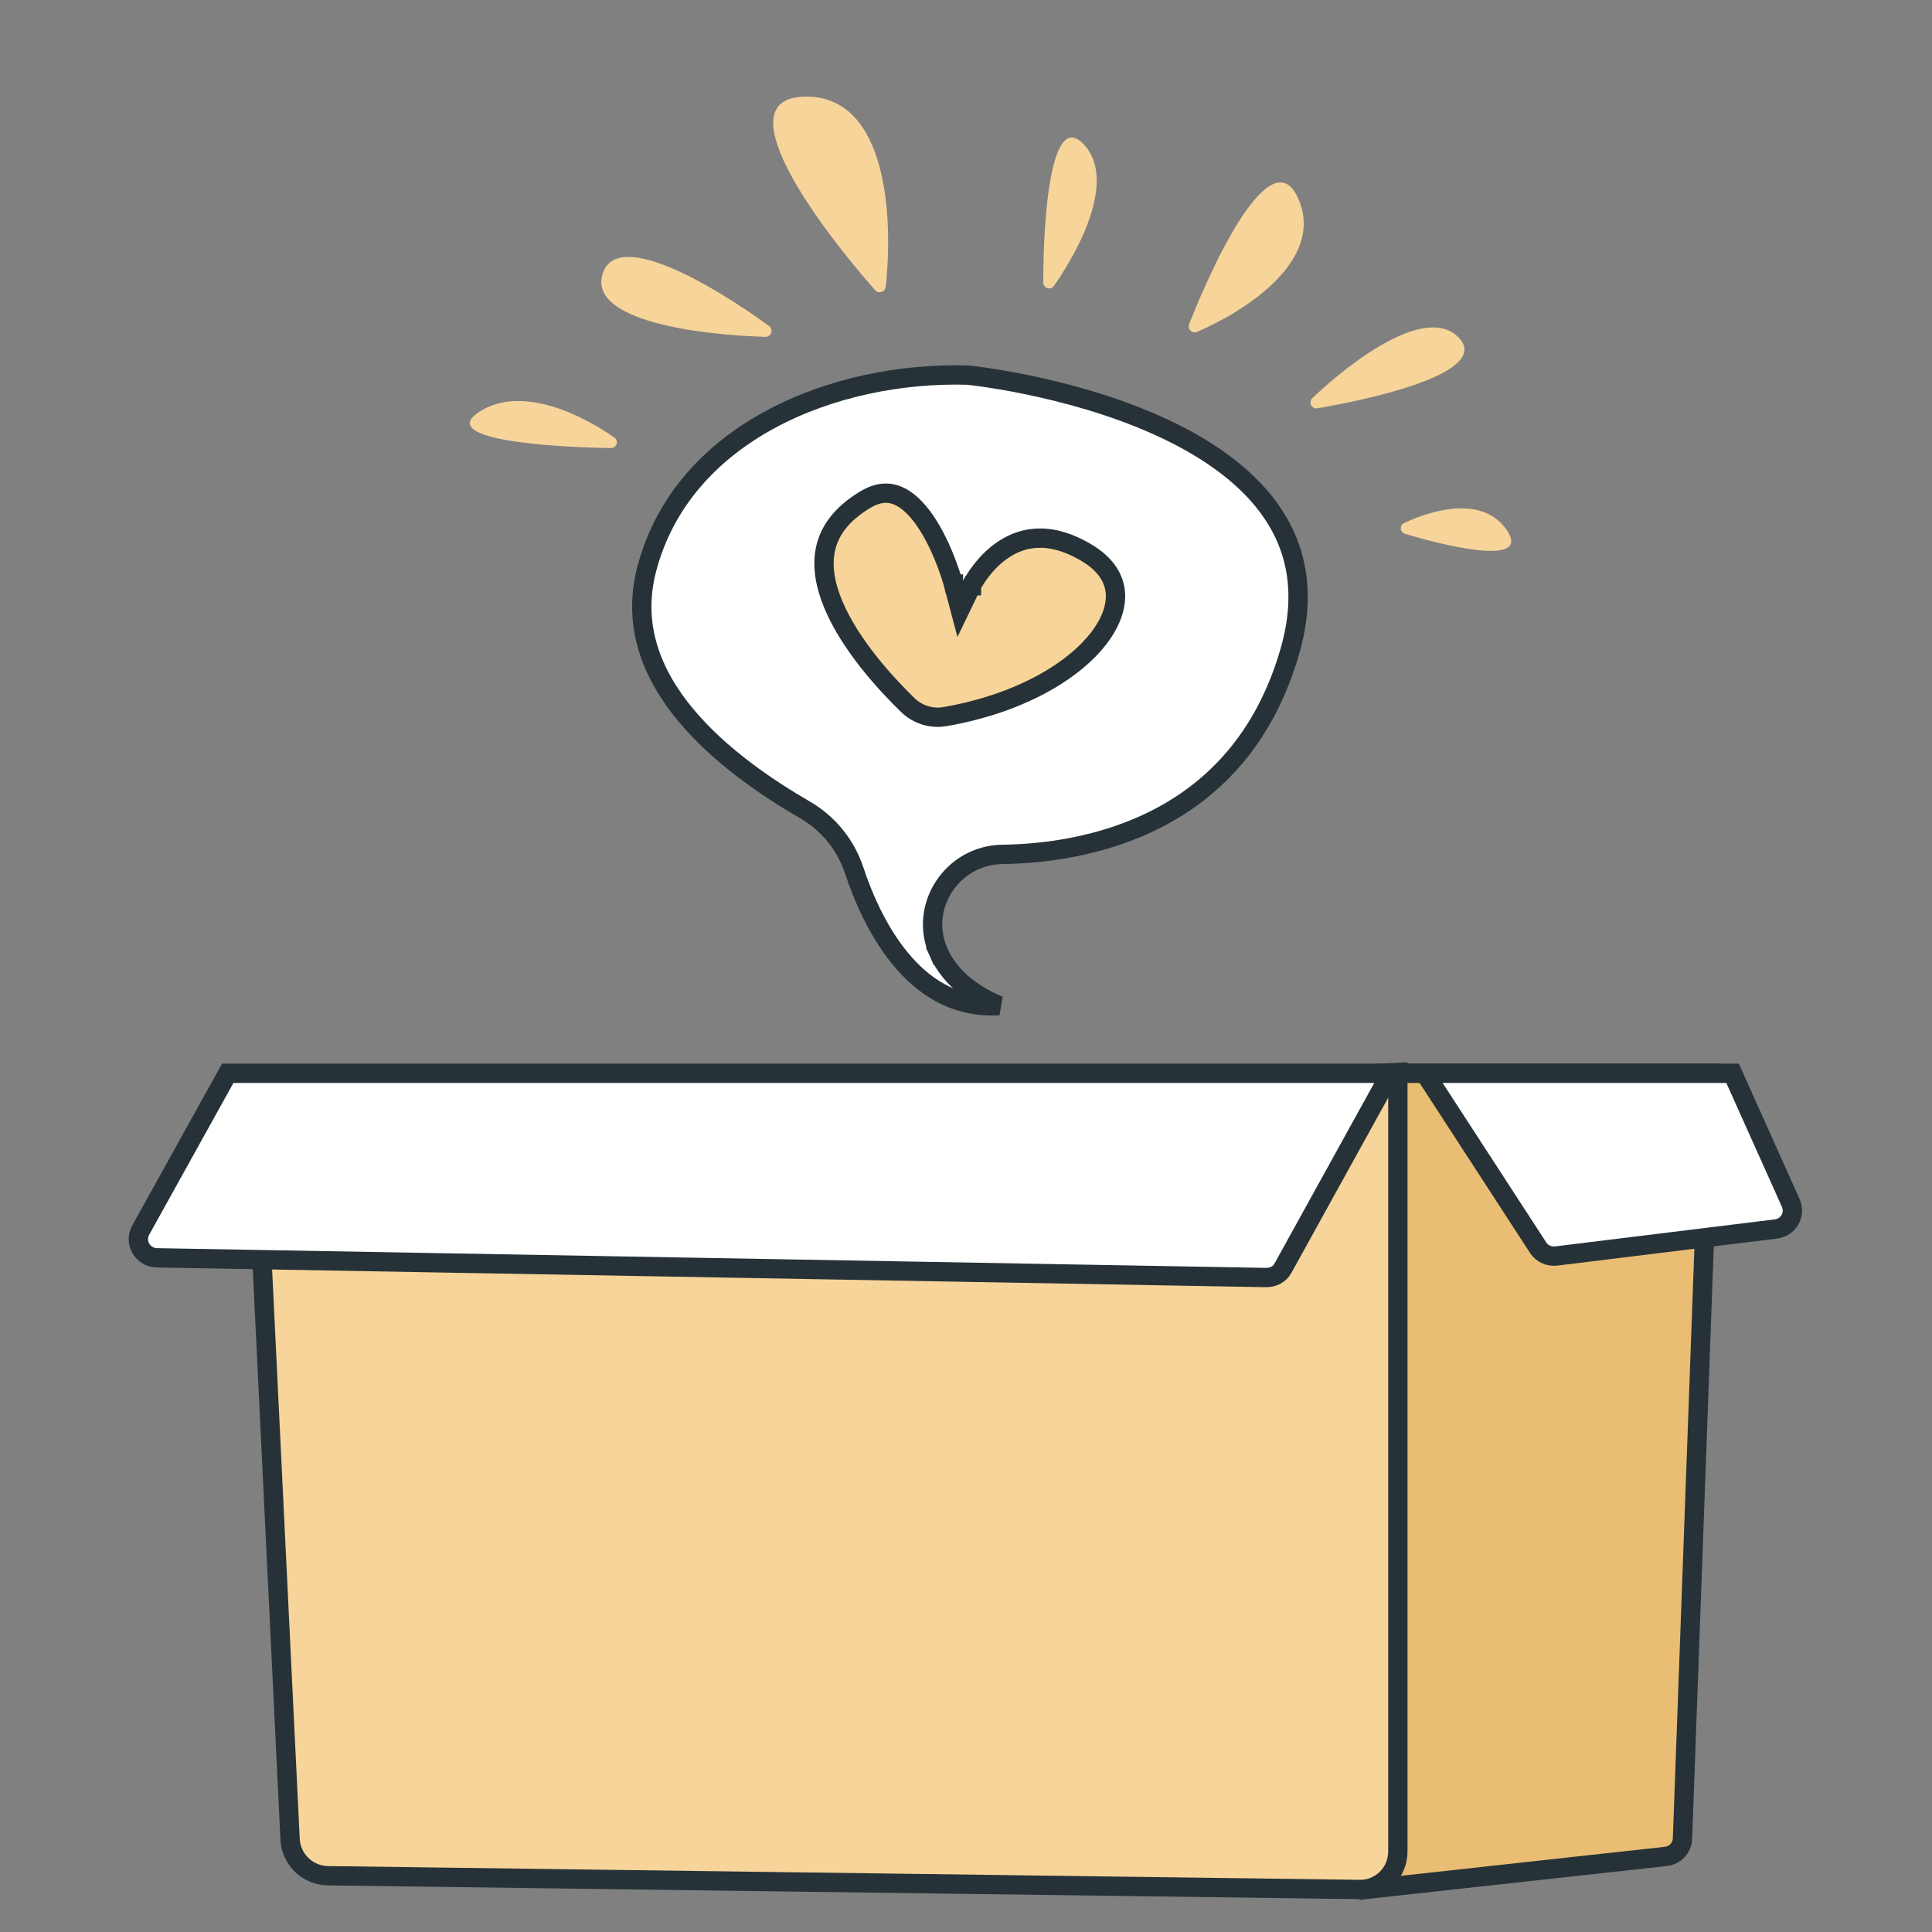
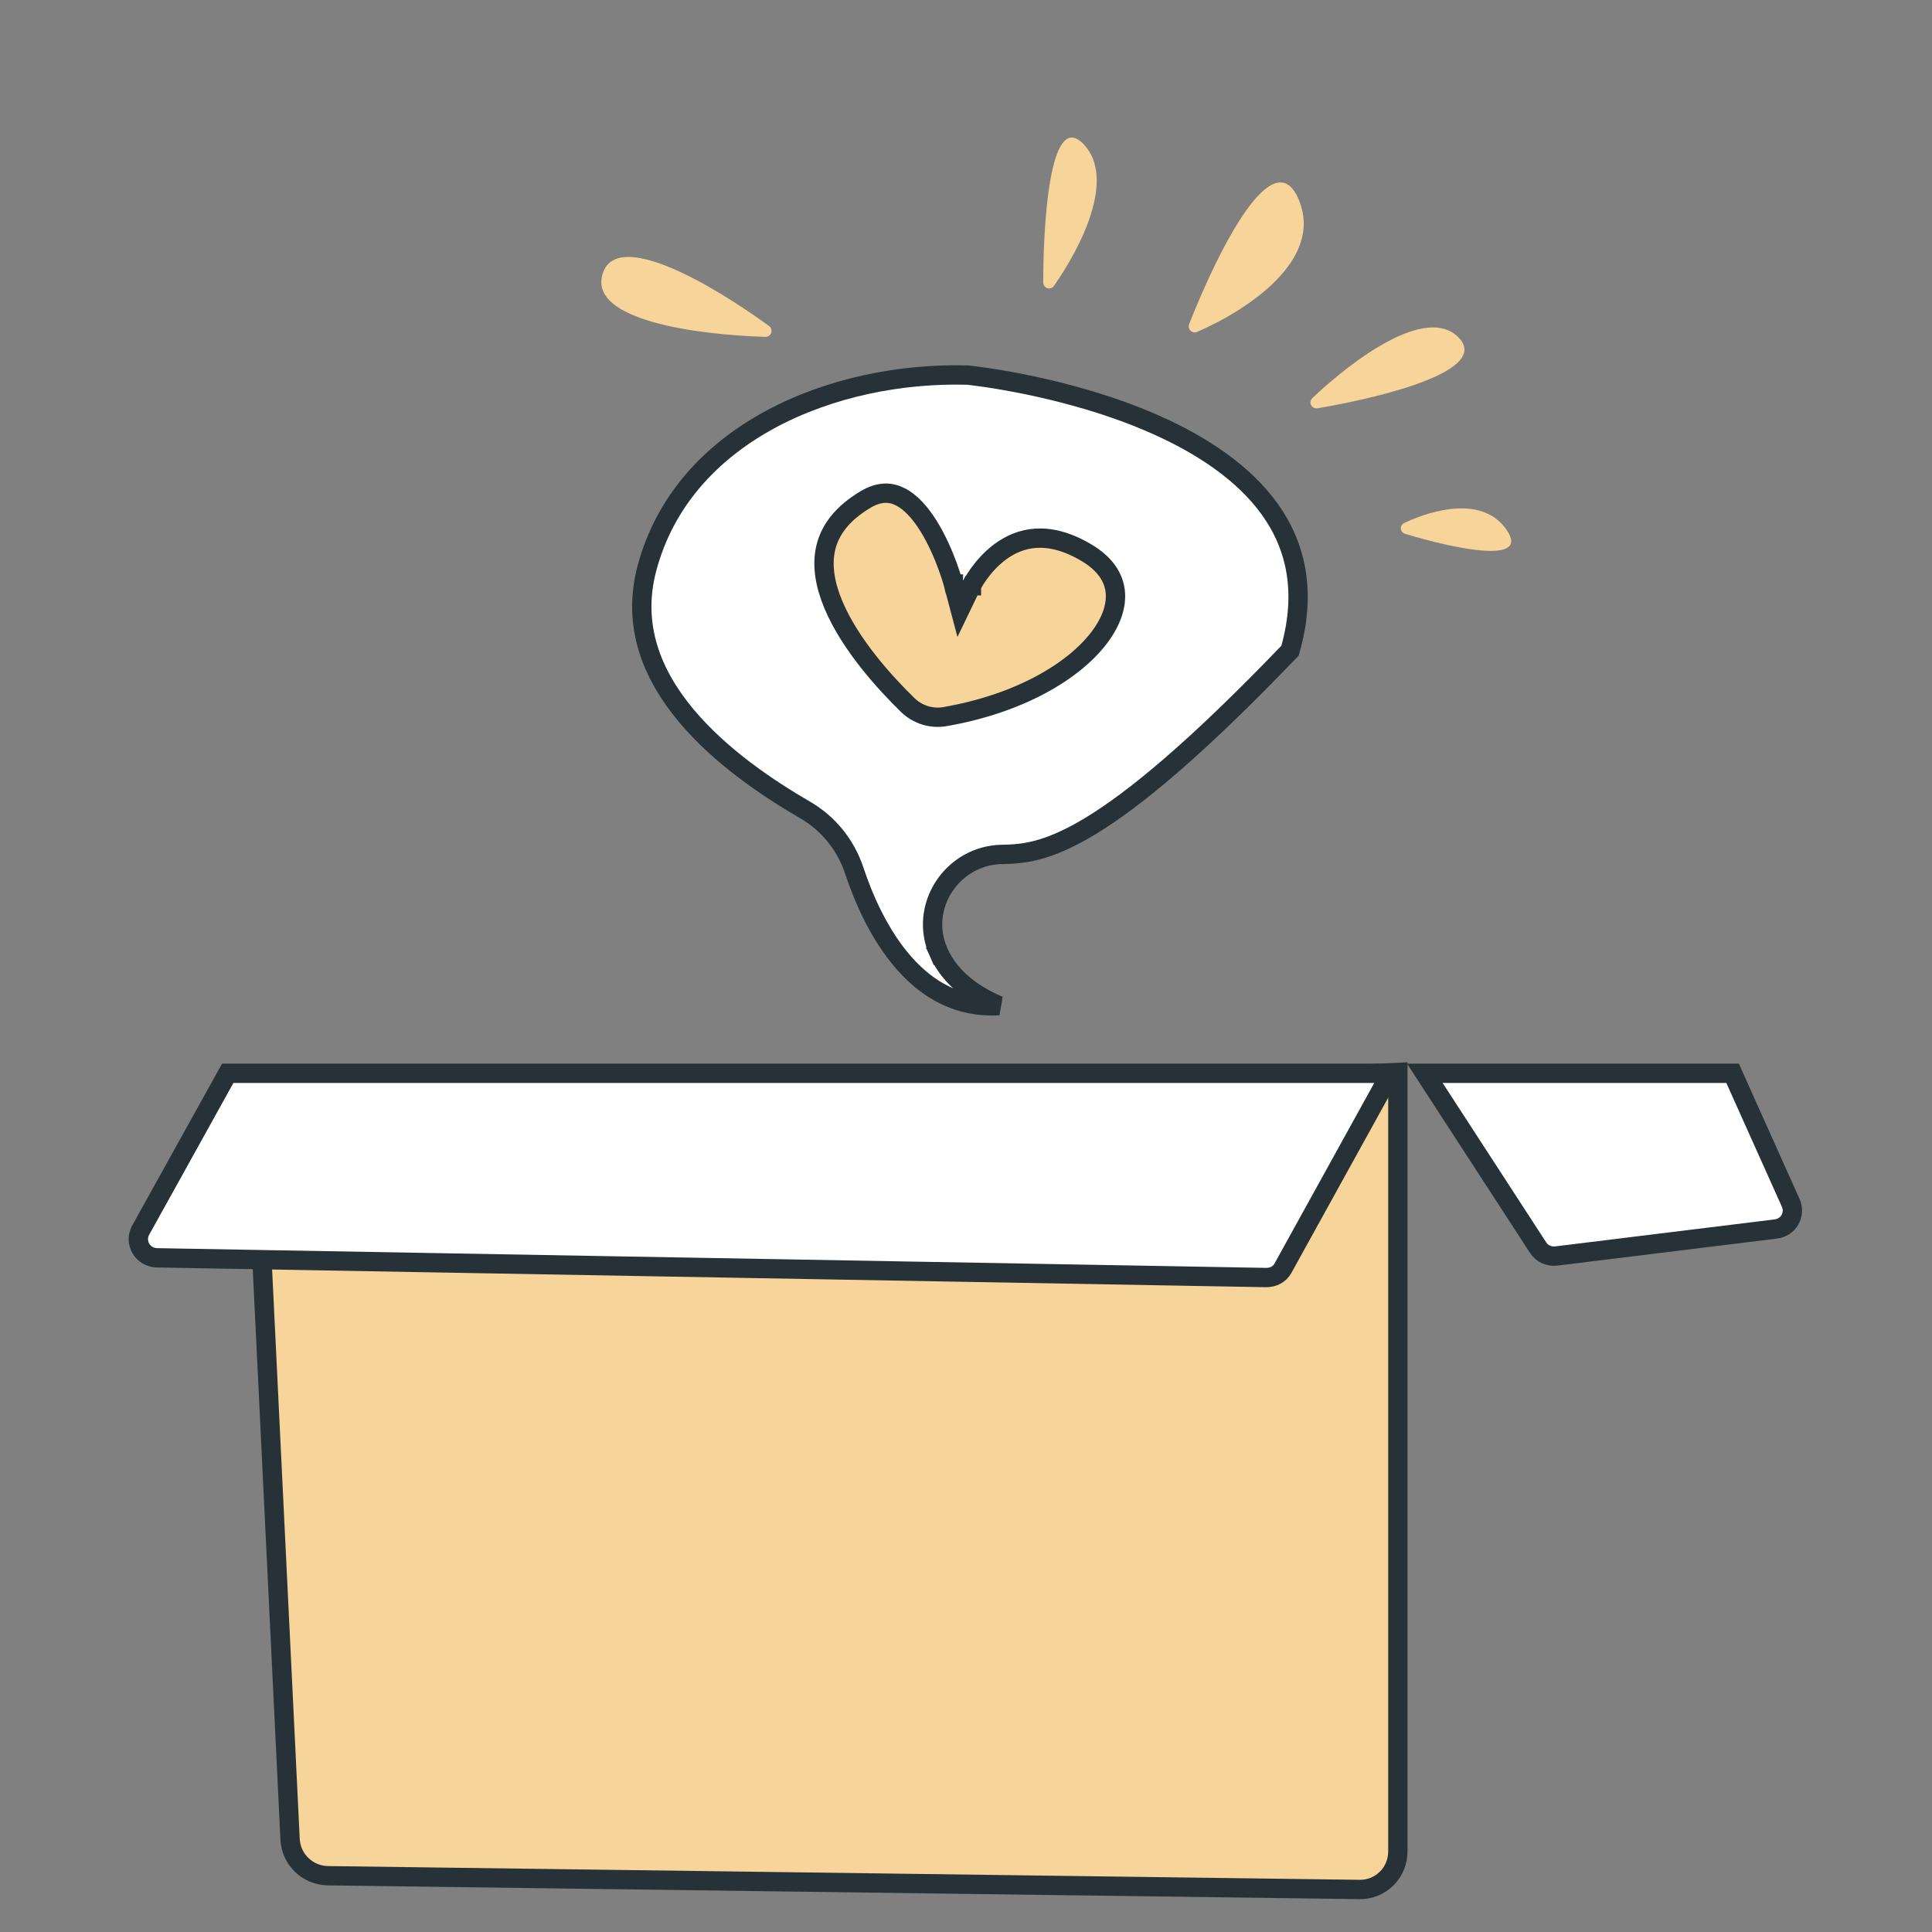
<svg xmlns="http://www.w3.org/2000/svg" width="300" height="300" viewBox="0 0 300 300" fill="none">
  <rect x="0" y="0" width="300" height="300" fill="#808080" stroke="none" />
-   <path d="M100.439 88.307L100.439 88.307C106.028 67.12 129.498 57.654 150.272 58.246C150.299 58.249 150.337 58.253 150.387 58.258C150.499 58.27 150.668 58.289 150.89 58.316C151.333 58.369 151.986 58.452 152.816 58.571C154.476 58.81 156.84 59.195 159.645 59.776C165.264 60.941 172.608 62.884 179.587 66C186.585 69.125 193.08 73.37 197.161 79.061C201.189 84.679 202.95 91.818 200.317 101.031L200.317 101.031C196.366 114.862 188.294 122.684 179.703 127.106C171.059 131.554 161.826 132.587 155.627 132.67L155.626 132.67C147.908 132.773 142.556 140.771 145.754 147.898L147.12 147.285L145.754 147.898C147.708 152.254 151.767 154.757 155.115 156.157C148.787 156.527 144.042 153.666 140.453 149.627C136.514 145.193 134.044 139.405 132.641 135.164L132.641 135.163C131.332 131.209 128.632 127.868 125.034 125.78C119.204 122.396 111.817 117.436 106.51 111.065C101.227 104.724 98.112 97.13 100.439 88.307Z" fill="white" stroke="#263238" stroke-width="3" />
+   <path d="M100.439 88.307L100.439 88.307C106.028 67.12 129.498 57.654 150.272 58.246C150.299 58.249 150.337 58.253 150.387 58.258C150.499 58.27 150.668 58.289 150.89 58.316C151.333 58.369 151.986 58.452 152.816 58.571C154.476 58.81 156.84 59.195 159.645 59.776C165.264 60.941 172.608 62.884 179.587 66C186.585 69.125 193.08 73.37 197.161 79.061C201.189 84.679 202.95 91.818 200.317 101.031L200.317 101.031C171.059 131.554 161.826 132.587 155.627 132.67L155.626 132.67C147.908 132.773 142.556 140.771 145.754 147.898L147.12 147.285L145.754 147.898C147.708 152.254 151.767 154.757 155.115 156.157C148.787 156.527 144.042 153.666 140.453 149.627C136.514 145.193 134.044 139.405 132.641 135.164L132.641 135.163C131.332 131.209 128.632 127.868 125.034 125.78C119.204 122.396 111.817 117.436 106.51 111.065C101.227 104.724 98.112 97.13 100.439 88.307Z" fill="white" stroke="#263238" stroke-width="3" />
  <path d="M150.845 90.952L150.846 90.951L150.854 90.934C150.863 90.916 150.879 90.886 150.9 90.845C150.944 90.762 151.012 90.636 151.105 90.474C151.291 90.15 151.576 89.687 151.958 89.152C152.728 88.074 153.866 86.74 155.361 85.646C156.849 84.557 158.663 83.724 160.822 83.581C162.973 83.438 165.597 83.972 168.725 85.835L168.726 85.835C171.588 87.538 172.9 89.621 173.164 91.743C173.434 93.912 172.647 96.433 170.673 99.029C166.716 104.235 158.314 109.264 146.73 111.276L146.73 111.276C144.643 111.639 142.49 110.969 140.96 109.482C137.485 106.101 132.031 100.14 129.421 93.934C128.122 90.847 127.589 87.841 128.212 85.123C128.822 82.456 130.597 79.837 134.38 77.575L134.38 77.575C136.577 76.261 138.332 76.388 139.836 77.161C141.461 77.997 142.941 79.674 144.216 81.729C145.472 83.756 146.433 85.995 147.083 87.749C147.406 88.621 147.649 89.362 147.81 89.883C147.89 90.143 147.95 90.348 147.989 90.485C148.009 90.554 148.023 90.606 148.032 90.639L148.042 90.676L148.044 90.684L148.045 90.684L148.045 90.685L148.045 90.685L149.084 94.604L150.844 90.954L150.845 90.954L150.845 90.953L150.845 90.952Z" fill="#F7D499" stroke="#263238" stroke-width="3" />
-   <path d="M258.623 288.27L212.444 293.345L198.99 167.285L218.683 166.656H265.595L261.255 285.521L261.255 285.521C261.203 286.95 260.116 288.108 258.625 288.27L258.623 288.27Z" fill="#E9BD73" stroke="#263238" stroke-width="3" />
  <path d="M45.043 285.601L45.043 285.6L39.679 174.998L217.059 166.525V287.45C217.059 289.065 216.45 290.583 215.335 291.683L215.334 291.684C214.196 292.809 212.706 293.419 211.125 293.398L211.125 293.398L50.917 291.262C47.772 291.219 45.194 288.737 45.043 285.601Z" fill="#F7D499" stroke="#263238" stroke-width="3" />
  <path d="M238.85 193.753L238.848 193.75L221.244 166.656H269.034L278.065 186.786C278.447 187.641 278.402 188.587 277.94 189.403C277.492 190.195 276.685 190.725 275.728 190.841L275.727 190.841L241.687 195.027C241.687 195.027 241.686 195.027 241.686 195.027C241.686 195.027 241.686 195.027 241.686 195.027C240.529 195.168 239.445 194.672 238.85 193.753Z" fill="white" stroke="#263238" stroke-width="3" />
  <path d="M21.849 191.011L35.364 166.656H215.938L199.209 196.942L199.208 196.944C198.709 197.85 197.727 198.396 196.57 198.375L196.57 198.375L24.381 195.312L24.381 195.312C23.328 195.293 22.387 194.746 21.877 193.863C21.358 192.966 21.348 191.917 21.848 191.012C21.849 191.012 21.849 191.012 21.849 191.011Z" fill="white" stroke="#263238" stroke-width="3" />
-   <path d="M125.192 15C112.48 15 126.245 34.116 135.867 45.038C136.425 45.672 137.448 45.35 137.538 44.51C138.722 33.512 137.702 15 125.192 15Z" fill="#F7D499" />
  <path d="M168.339 22.471C163.273 16.989 162.015 33.008 161.989 43.828C161.987 44.766 163.133 45.144 163.669 44.375C167.994 38.176 173.211 27.744 168.339 22.471Z" fill="#F7D499" />
  <path d="M201.706 31.092C197.804 21.563 189.171 38.828 184.656 50.31C184.342 51.109 185.115 51.876 185.901 51.533C193.786 48.099 205.505 40.369 201.706 31.092Z" fill="#F7D499" />
  <path d="M226.443 52.357C221.498 47.417 210.343 55.623 203.796 61.795C203.101 62.449 203.661 63.554 204.602 63.394C215.451 61.548 231.492 57.401 226.443 52.357Z" fill="#F7D499" />
  <path d="M233.922 82.243C230.336 77.069 222.756 78.986 218.048 81.21C217.269 81.578 217.378 82.655 218.203 82.902C226.087 85.264 237.707 87.704 233.922 82.243Z" fill="#F7D499" />
  <path d="M93.551 42.587C95.655 35.438 110.432 44.09 119.396 50.603C120.168 51.164 119.766 52.339 118.812 52.309C108.026 51.969 91.451 49.718 93.551 42.587Z" fill="#F7D499" />
-   <path d="M74.567 63.851C80.933 59.876 90.053 64.207 95.38 67.929C96.147 68.465 95.754 69.591 94.819 69.575C83.841 69.39 67.798 68.078 74.567 63.851Z" fill="#F7D499" />
</svg>